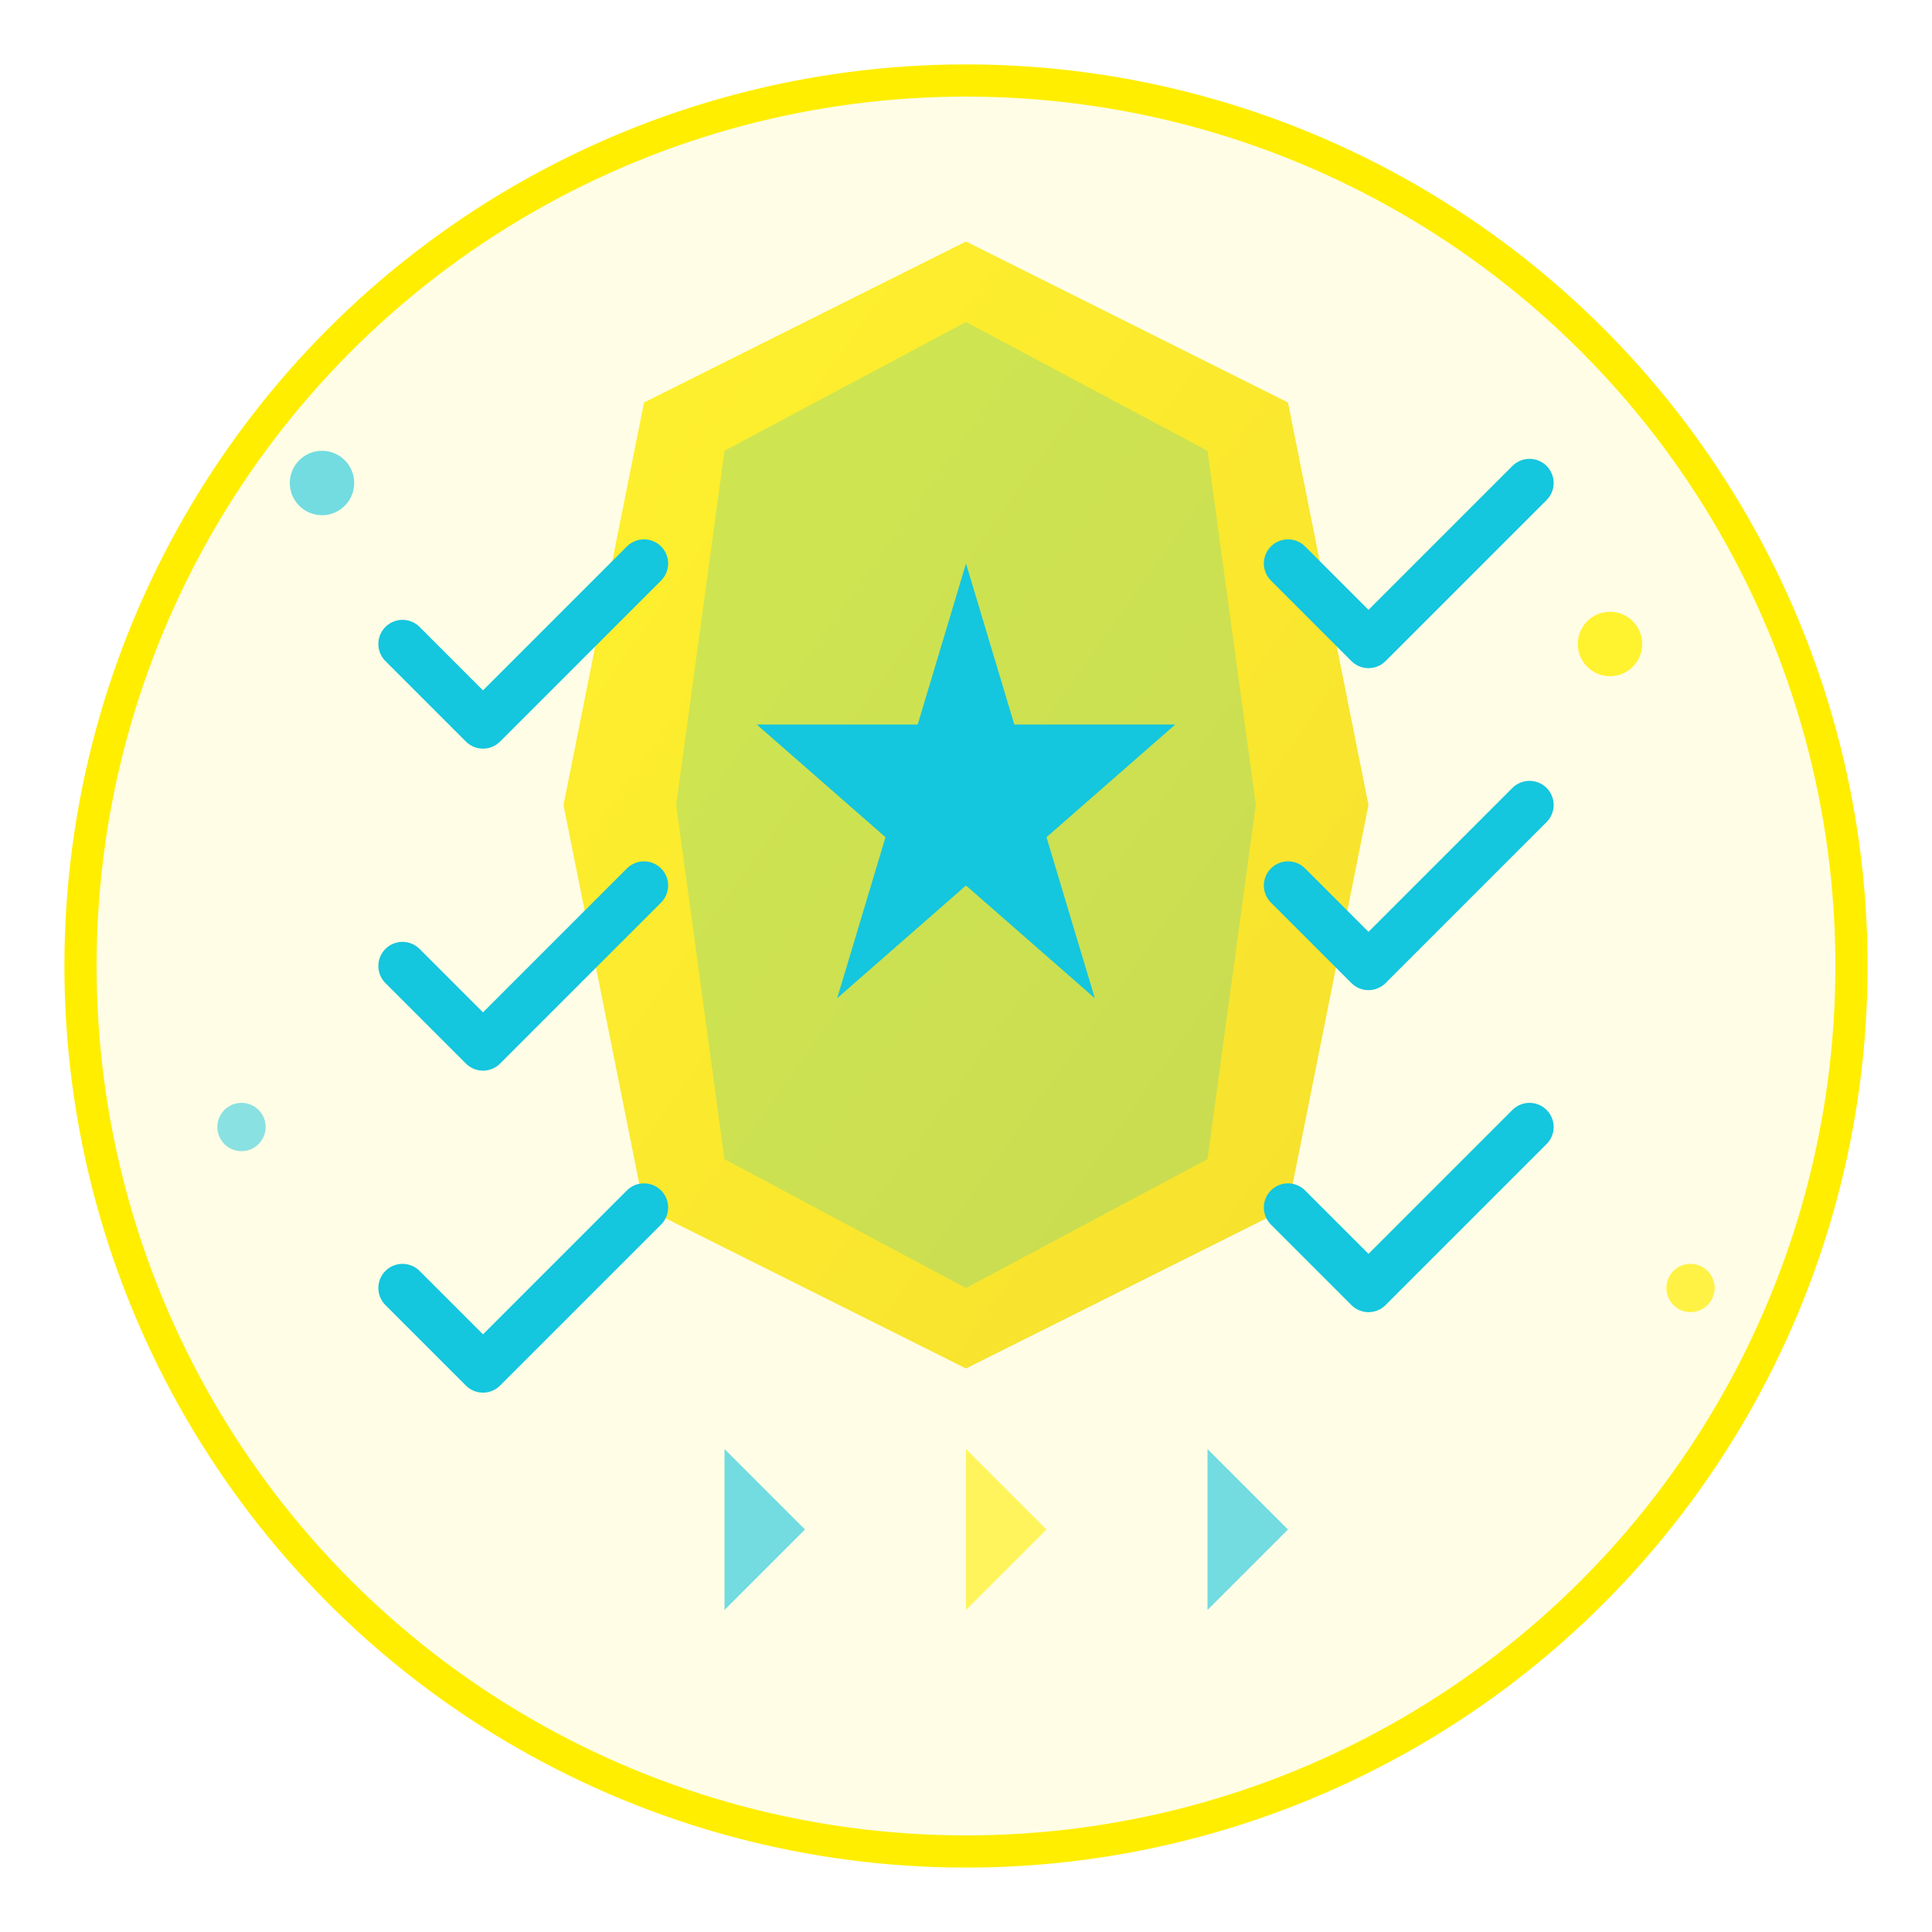
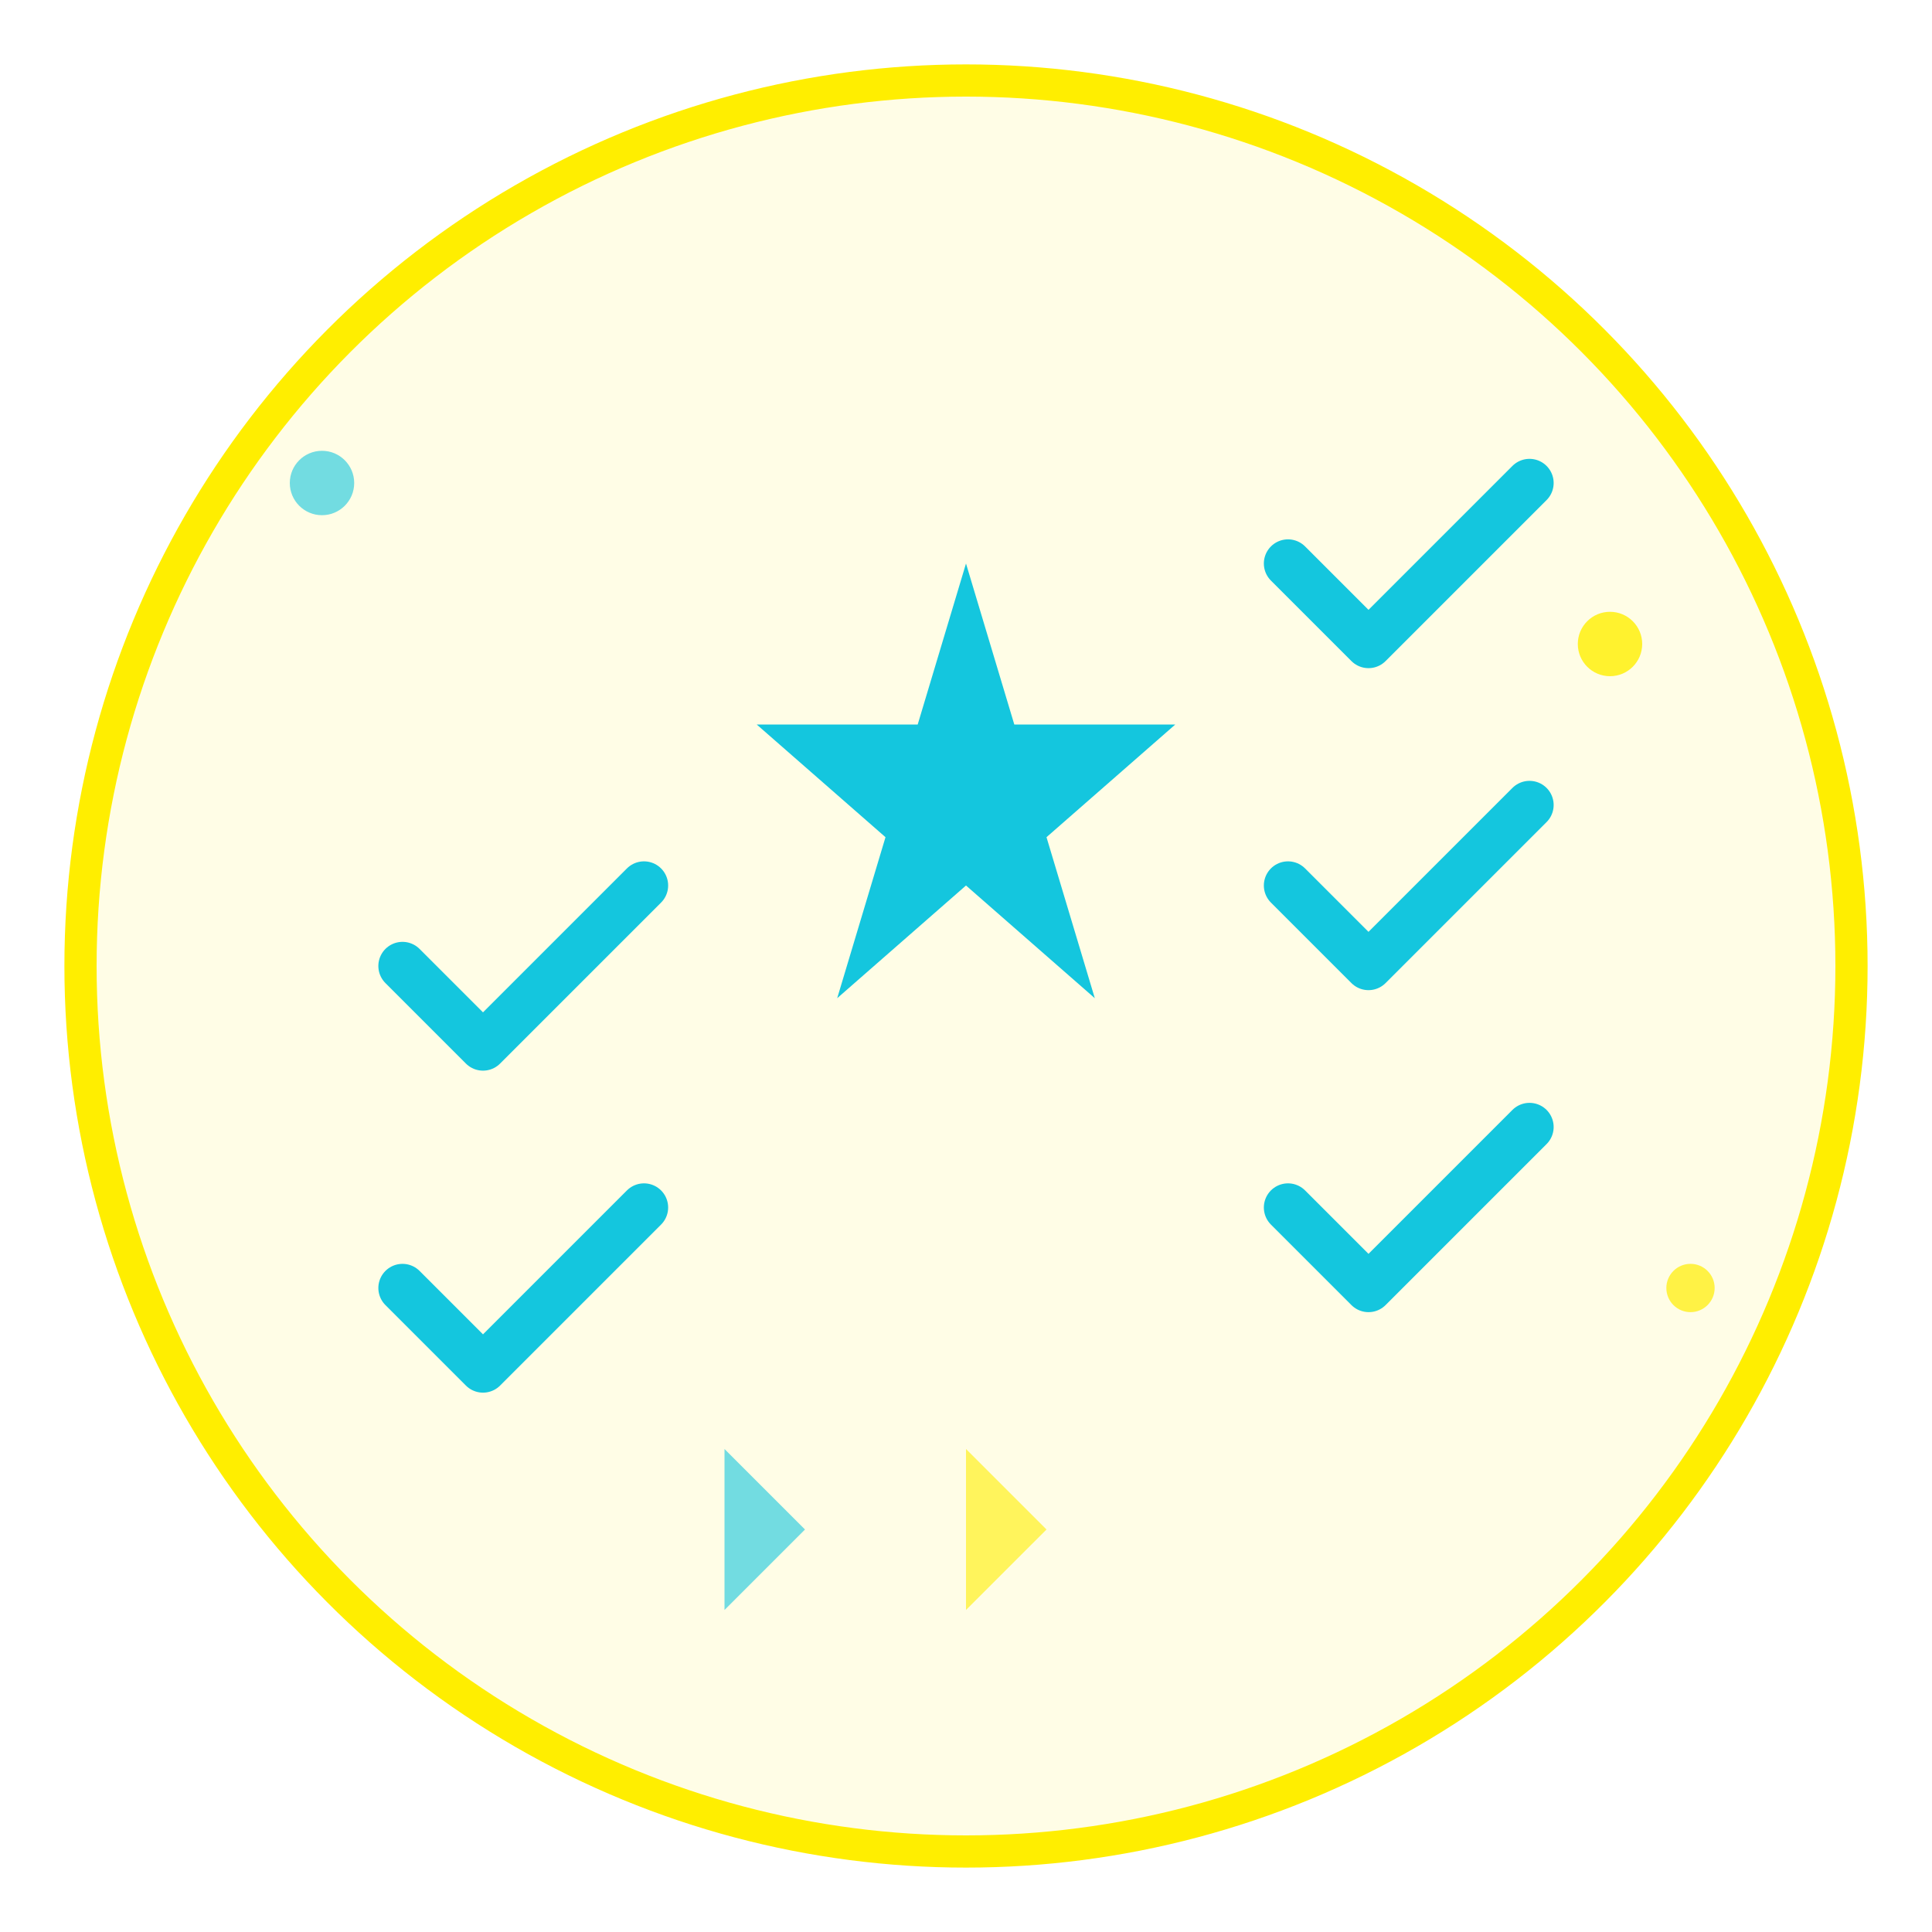
<svg xmlns="http://www.w3.org/2000/svg" width="120" height="120" viewBox="0 0 120 120" fill="none">
  <defs>
    <linearGradient id="advantages-gradient" x1="0%" y1="0%" x2="100%" y2="100%">
      <stop offset="0%" style="stop-color:#ffee00;stop-opacity:1" />
      <stop offset="100%" style="stop-color:#f4d800;stop-opacity:1" />
    </linearGradient>
  </defs>
  <circle cx="60" cy="60" r="55" fill="rgba(255, 238, 0, 0.1)" stroke="#ffee00" stroke-width="2" />
-   <path d="M60 15 L80 25 L85 50 L80 75 L60 85 L40 75 L35 50 L40 25 Z" fill="url(#advantages-gradient)" opacity="0.8" />
-   <path d="M60 20 L75 28 L78 50 L75 72 L60 80 L45 72 L42 50 L45 28 Z" fill="rgba(20, 198, 222, 0.2)" />
  <polygon points="60,35 63,45 73,45 65,52 68,62 60,55 52,62 55,52 47,45 57,45" fill="#14c6de" />
  <g stroke="#14c6de" stroke-width="3" stroke-linecap="round" stroke-linejoin="round">
-     <path d="M25 40L30 45L40 35" />
    <path d="M25 60L30 65L40 55" />
    <path d="M25 80L30 85L40 75" />
    <path d="M80 35L85 40L95 30" />
    <path d="M80 55L85 60L95 50" />
    <path d="M80 75L85 80L95 70" />
  </g>
  <circle cx="20" cy="30" r="2" fill="#14c6de" opacity="0.6" />
  <circle cx="100" cy="40" r="2" fill="#ffee00" opacity="0.8" />
-   <circle cx="15" cy="70" r="1.5" fill="#14c6de" opacity="0.5" />
  <circle cx="105" cy="80" r="1.5" fill="#ffee00" opacity="0.7" />
  <path d="M45 95L45 90L50 95L45 100" fill="#14c6de" opacity="0.6" />
  <path d="M60 95L60 90L65 95L60 100" fill="#ffee00" opacity="0.6" />
-   <path d="M75 95L75 90L80 95L75 100" fill="#14c6de" opacity="0.6" />
+   <path d="M75 95L75 90L75 100" fill="#14c6de" opacity="0.6" />
</svg>